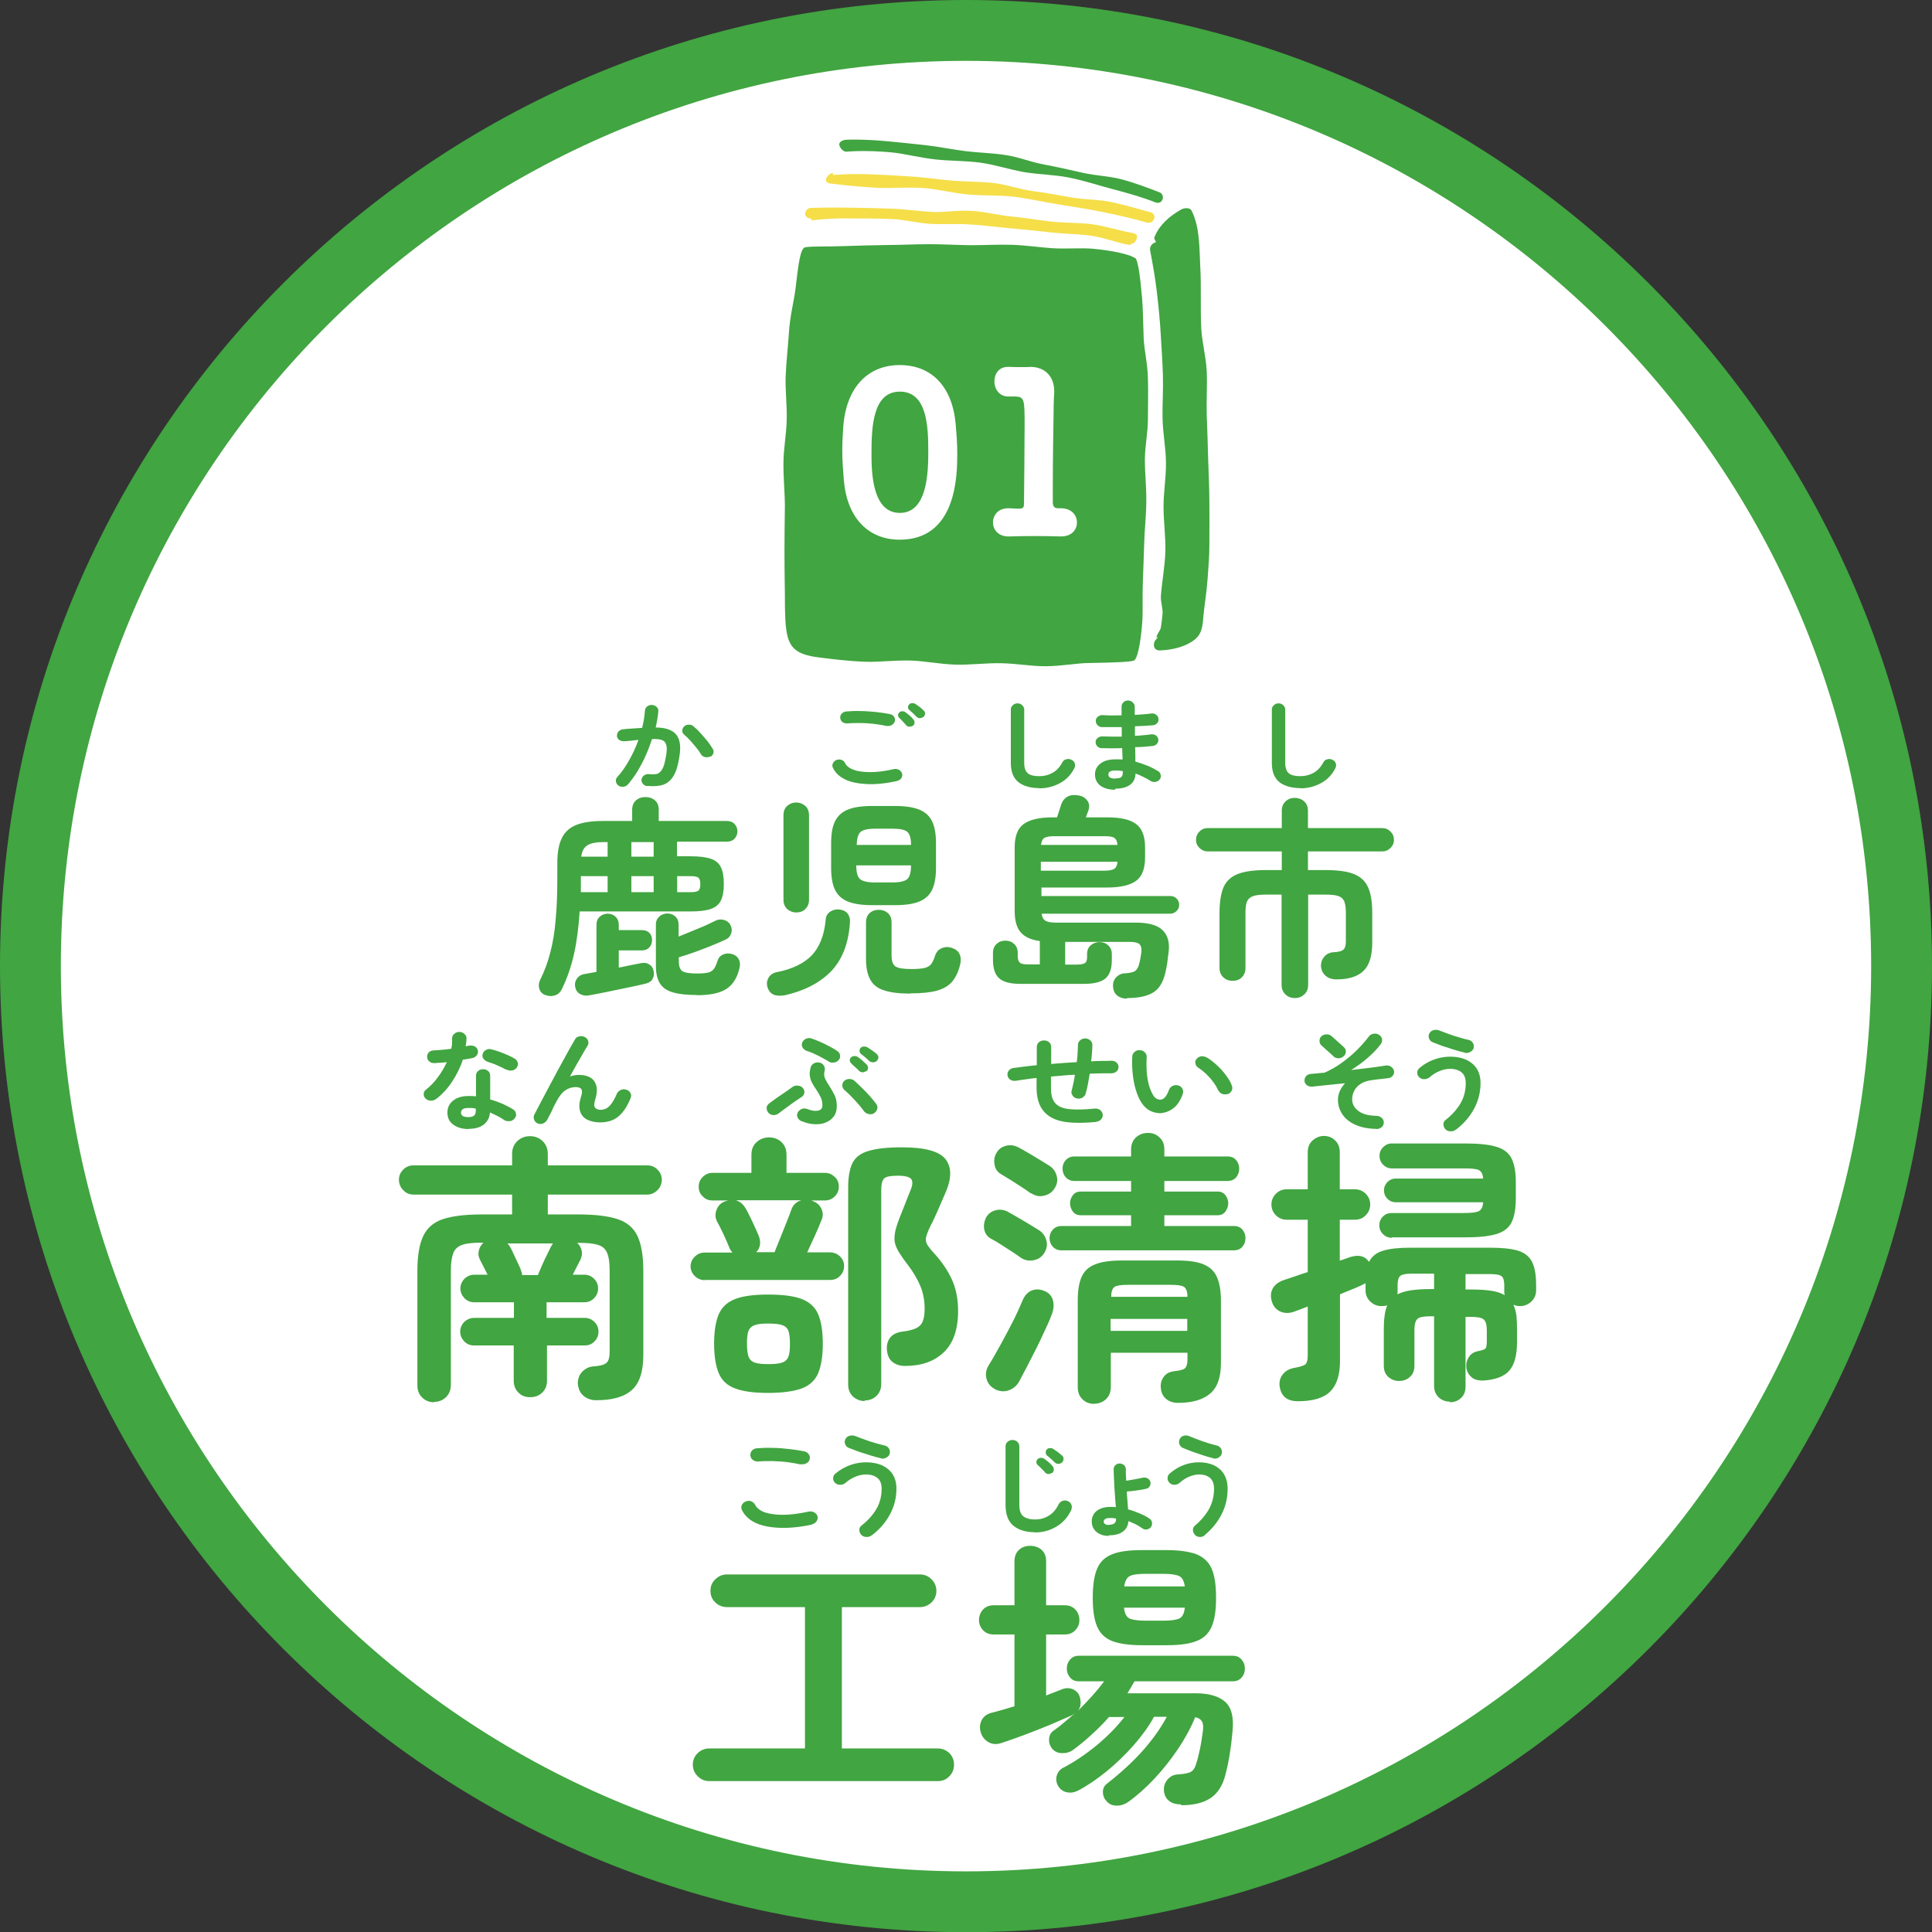
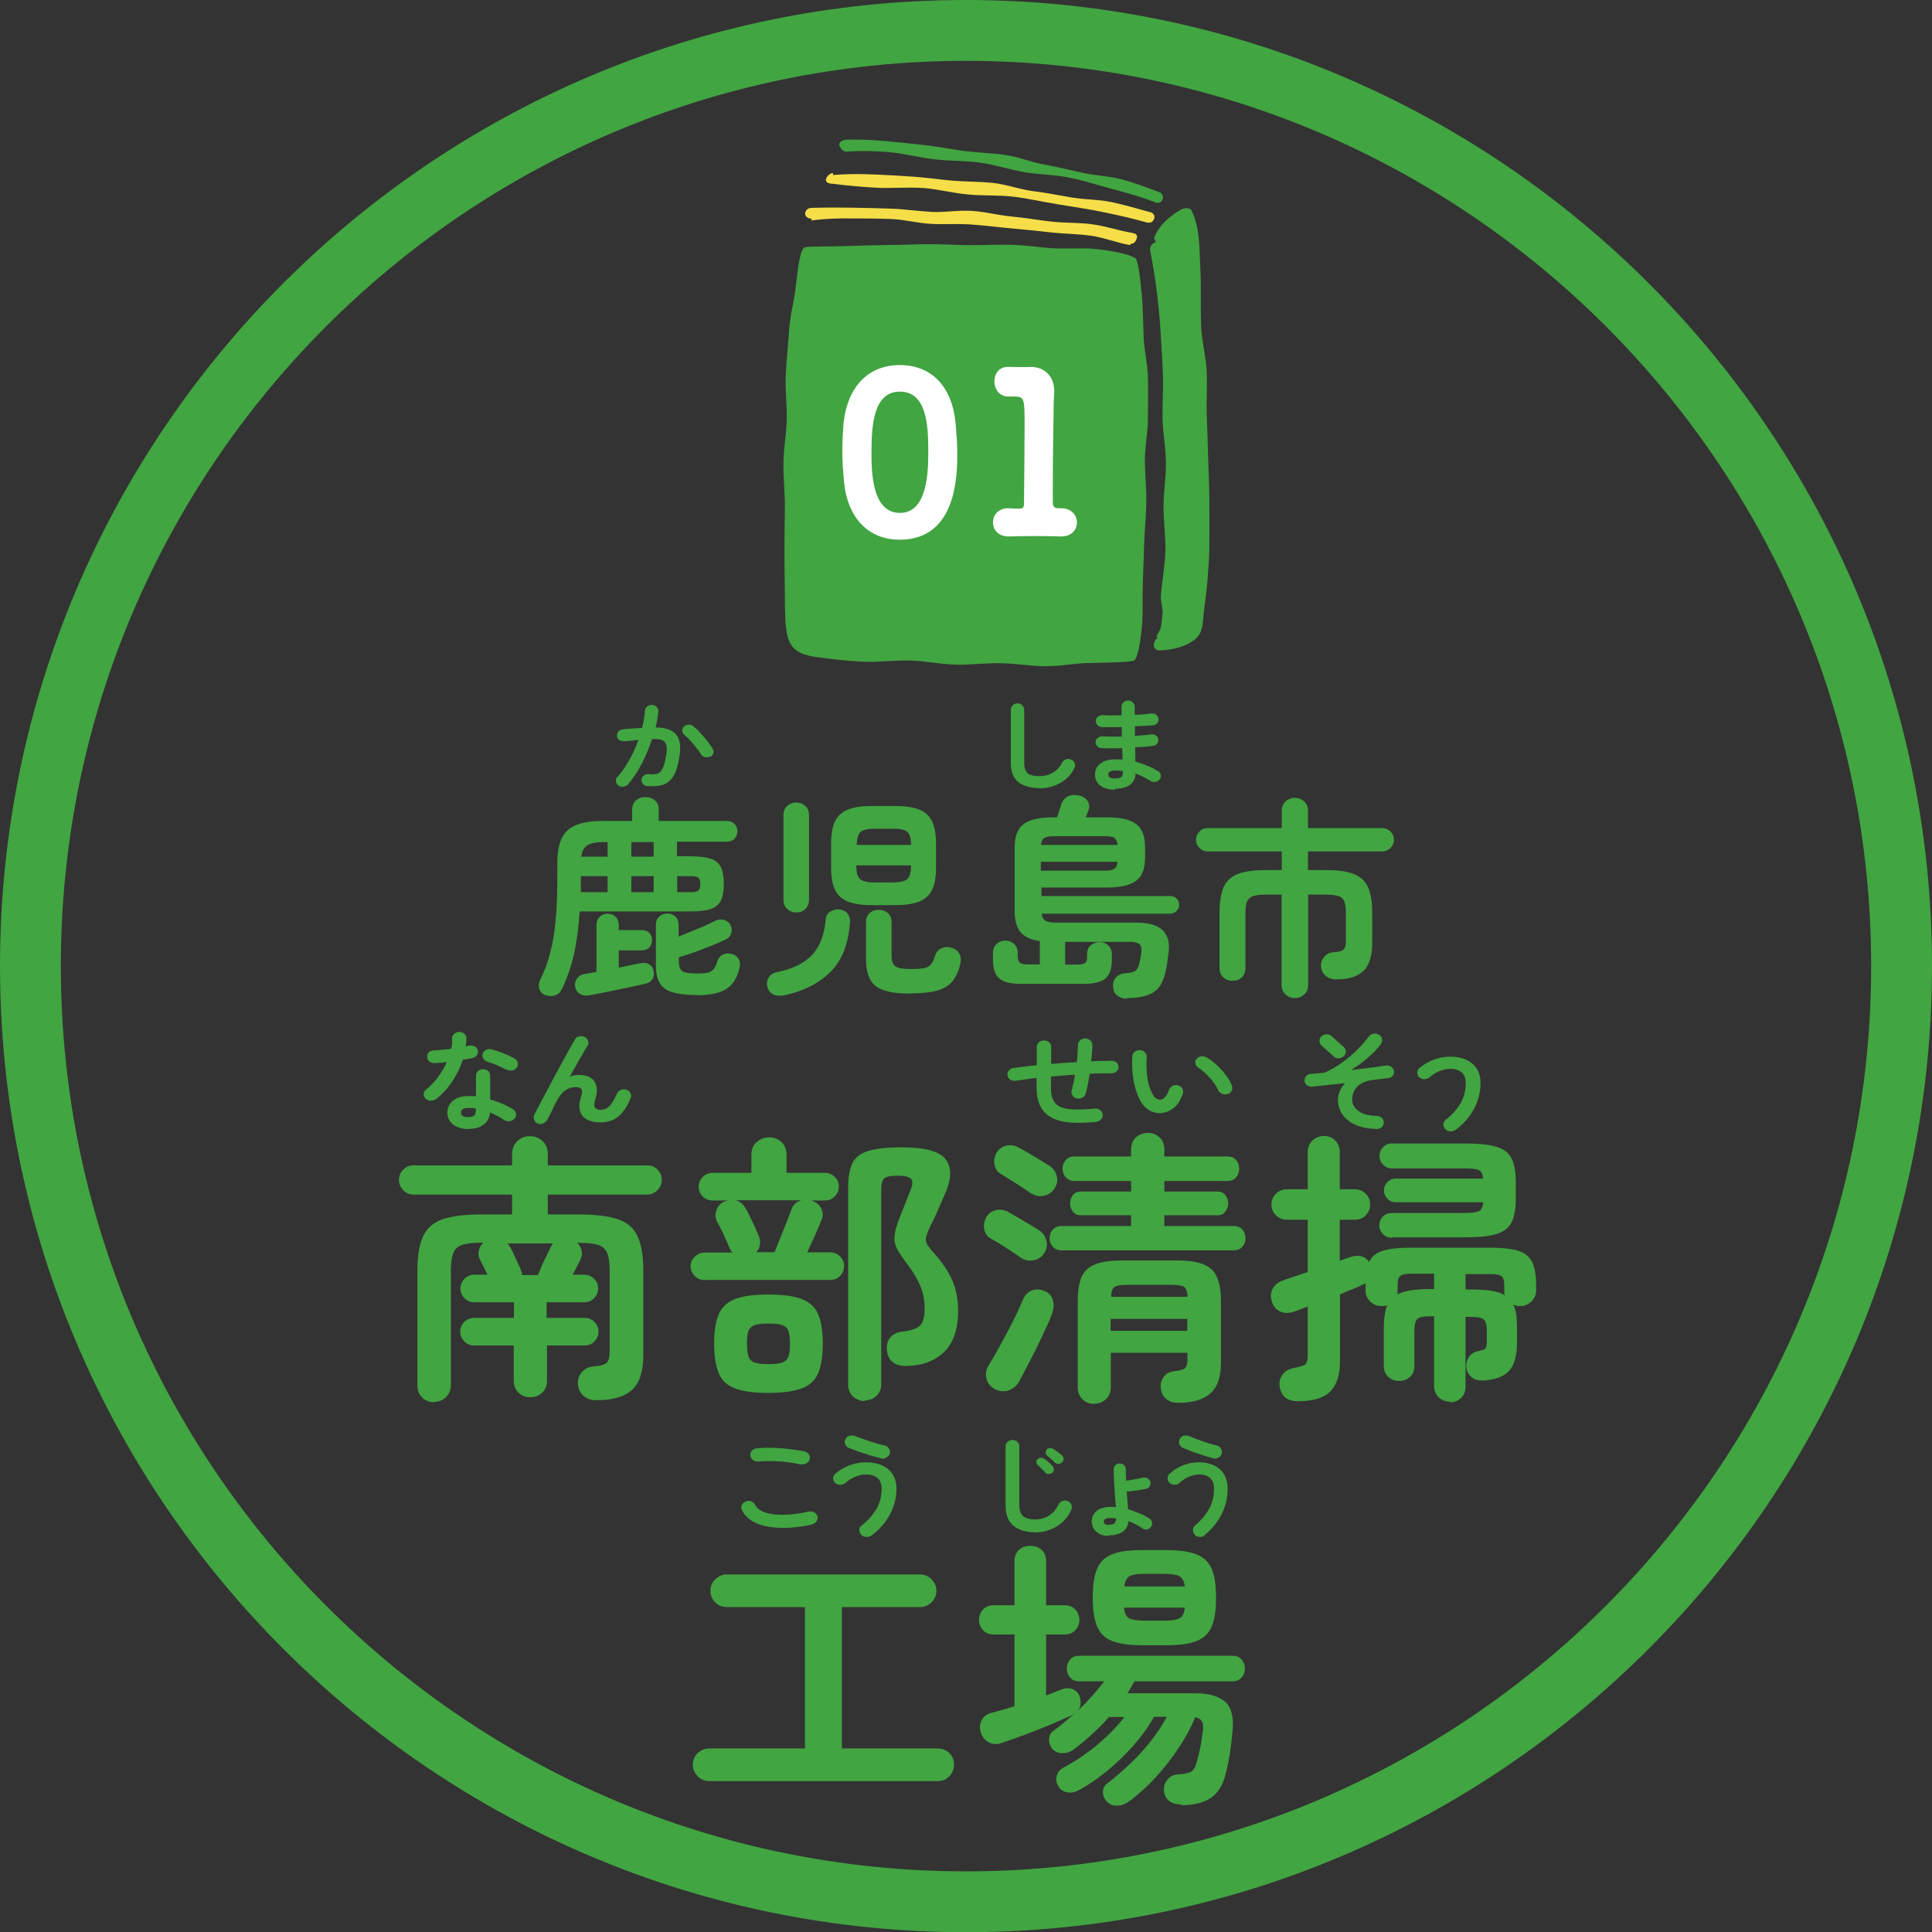
<svg xmlns="http://www.w3.org/2000/svg" id="_レイヤー_2" data-name="レイヤー 2" viewBox="0 0 95.26 95.27">
  <rect x="0" y="0" width="95.26" height="95.27" fill="#333333" stroke="none" />
  <defs>
    <style>
      .cls-1 {
        fill: #41a541;
      }

      .cls-1, .cls-2, .cls-3 {
        stroke-width: 0px;
      }

      .cls-2 {
        fill: #fff;
      }

      .cls-3 {
        fill: #f5de48;
      }
    </style>
  </defs>
  <g id="_レイヤー_1-2" data-name="レイヤー 1">
    <g>
      <g>
-         <path class="cls-2" d="M1.5,47.63c0,25.48,20.65,46.14,46.13,46.14s46.13-20.66,46.13-46.14S73.11,1.5,47.63,1.5,1.5,22.16,1.5,47.63Z" />
        <path class="cls-1" d="M47.63,95.27C21.37,95.27,0,73.9,0,47.63S21.37,0,47.63,0s47.63,21.37,47.63,47.63-21.37,47.64-47.63,47.64ZM47.63,3C23.02,3,3,23.02,3,47.63s20.02,44.64,44.63,44.64,44.63-20.02,44.63-44.64S72.24,3,47.63,3Z" />
      </g>
      <g>
        <g>
          <g>
            <path class="cls-1" d="M21.39,69.14c-.22,0-.42-.08-.57-.23-.16-.15-.24-.35-.24-.6v-5.66c0-.74.1-1.31.29-1.71.19-.4.52-.68.97-.83.46-.15,1.09-.23,1.9-.23h1.51v-.98h-4.87c-.2,0-.36-.07-.5-.22-.14-.14-.21-.32-.21-.51s.07-.36.21-.5c.14-.14.31-.21.5-.21h4.87v-.56c0-.27.09-.48.26-.64.17-.16.38-.24.62-.24s.45.08.62.24c.17.16.26.37.26.64v.56h4.91c.2,0,.36.07.5.21.14.14.21.31.21.5s-.07.37-.21.51c-.14.14-.31.22-.5.22h-4.91v.98h1.53c.81,0,1.45.08,1.91.23.46.15.79.43.98.83.19.4.29.97.29,1.71v4.17c0,.81-.19,1.39-.57,1.72-.38.34-.96.5-1.76.5-.23,0-.44-.07-.61-.21-.17-.14-.27-.35-.29-.62,0-.22.07-.42.22-.58.16-.16.35-.25.57-.26.31-.02.52-.08.62-.17.11-.09.16-.28.16-.57v-3.99c0-.38-.04-.67-.13-.87-.08-.2-.24-.33-.45-.39-.22-.07-.54-.1-.96-.1h-.06c.11.1.18.23.22.38.03.15.01.3-.06.45-.04.07-.09.17-.16.31-.07.14-.14.28-.22.43h.57c.19,0,.35.07.48.2.13.13.2.29.2.48s-.07.35-.2.48c-.13.14-.3.2-.48.2h-1.86v.77h1.88c.19,0,.35.07.48.2.13.13.2.29.2.48s-.07.35-.2.48c-.13.14-.3.2-.48.2h-1.86v1.74c0,.24-.08.44-.24.59-.16.15-.35.22-.59.22s-.42-.07-.57-.22c-.16-.15-.24-.35-.24-.59v-1.74h-1.96c-.19,0-.35-.07-.48-.2-.13-.14-.2-.3-.2-.48s.07-.35.2-.48c.14-.13.3-.2.5-.2h1.95v-.77h-1.96c-.19,0-.35-.07-.48-.2-.13-.14-.2-.3-.2-.48s.07-.34.2-.48c.14-.13.3-.2.5-.2h.64c-.07-.13-.13-.26-.2-.4-.07-.14-.13-.24-.17-.33-.08-.15-.1-.3-.06-.46.03-.15.11-.28.23-.39h-.07c-.41,0-.73.03-.95.1-.22.07-.38.2-.46.39-.08.2-.13.49-.13.87v5.66c0,.24-.08.44-.24.6-.16.15-.35.23-.57.23ZM25.75,62.87h.77c.06-.13.12-.29.2-.47.08-.18.16-.36.25-.53.08-.17.15-.31.2-.41.02-.03.04-.06.05-.08.01-.03.03-.05.05-.07h-2.25s.09.09.13.17c.05.08.11.21.18.36.07.16.15.32.22.47.07.15.13.28.15.37.02.04.03.07.03.1,0,.03.01.06.02.09Z" />
            <path class="cls-1" d="M34.75,63.12c-.19,0-.35-.07-.49-.2-.14-.14-.21-.3-.21-.48s.07-.35.21-.48c.14-.14.3-.2.49-.2h1.37s-.05-.06-.08-.09c-.02-.03-.04-.07-.06-.11-.08-.19-.17-.41-.3-.69-.13-.27-.23-.48-.32-.63-.09-.18-.11-.36-.04-.56.07-.2.19-.34.37-.42.04-.02.07-.03.11-.04.03,0,.07-.02.1-.03h-.77c-.19,0-.35-.06-.48-.2-.14-.13-.2-.29-.2-.48s.07-.35.2-.48c.13-.13.3-.2.48-.2h1.92v-.9c0-.26.09-.47.26-.62.17-.15.38-.23.61-.23s.45.08.61.23c.16.15.25.36.25.62v.9h1.9c.19,0,.34.07.48.2s.2.29.2.48-.07.35-.2.48c-.13.13-.29.2-.48.2h-.67l.06.03c.2.07.34.19.43.38.09.19.09.38,0,.57-.07.18-.17.42-.3.71-.14.3-.27.59-.4.87h1.12c.2,0,.36.07.5.2.14.14.2.3.2.48s-.07.35-.2.48c-.13.14-.3.2-.5.2h-6.17ZM37.88,68.68c-.7,0-1.24-.07-1.63-.22-.39-.14-.66-.39-.81-.75-.15-.36-.23-.84-.23-1.46s.08-1.1.23-1.45c.15-.35.42-.6.81-.75.39-.15.93-.22,1.63-.22s1.26.07,1.65.22c.39.15.66.4.81.75.15.35.23.83.23,1.45s-.08,1.1-.23,1.46c-.15.35-.42.6-.81.75-.39.14-.94.22-1.65.22ZM37.28,61.74h.91c.08-.2.18-.45.29-.72.11-.28.22-.54.32-.8.1-.26.18-.45.22-.58.08-.23.25-.39.49-.46h-3.23c.19.06.34.17.45.35.07.1.14.24.23.42.09.18.17.35.25.53.08.17.14.31.18.4.15.35.11.64-.11.87ZM37.88,67.26c.29,0,.51-.02.67-.07.15-.05.26-.14.32-.29.06-.14.08-.36.08-.65s-.03-.5-.08-.64c-.06-.14-.16-.23-.32-.28-.15-.05-.37-.07-.67-.07s-.5.02-.65.07c-.15.05-.26.14-.32.28-.06.14-.08.36-.08.64s.03.51.08.65c.06.14.16.24.32.29.15.05.37.07.65.07ZM42.63,69.08c-.22,0-.41-.08-.57-.22-.16-.15-.24-.35-.24-.59v-9.72c0-.51.07-.91.21-1.2.14-.28.4-.49.79-.6.39-.12.94-.18,1.66-.18,1.14,0,1.86.2,2.16.61.3.41.28.99-.07,1.74-.13.3-.25.57-.36.83-.11.25-.22.49-.34.71-.11.23-.18.42-.21.55-.03.13,0,.25.06.36.07.11.19.27.37.46.36.4.65.83.85,1.27.2.45.3.96.3,1.54,0,.91-.24,1.6-.71,2.04-.47.45-1.11.67-1.91.67-.25,0-.46-.07-.62-.2-.16-.13-.25-.33-.27-.6-.02-.24.04-.45.17-.61.13-.16.35-.26.64-.29.39-.05.67-.14.82-.29.15-.14.23-.42.23-.83s-.07-.79-.22-1.14c-.15-.35-.35-.68-.59-1-.21-.27-.36-.49-.47-.67-.11-.18-.17-.35-.2-.51-.02-.16,0-.34.04-.54.05-.2.13-.44.25-.74.09-.23.18-.44.25-.63.07-.19.16-.4.25-.63.1-.24.11-.42.03-.53-.08-.11-.3-.17-.66-.17s-.57.04-.67.13c-.1.09-.15.28-.15.58v9.56c0,.24-.08.44-.24.59-.16.15-.35.22-.57.22Z" />
            <path class="cls-1" d="M50.34,62.02c-.11-.08-.26-.19-.45-.31-.19-.12-.37-.24-.56-.36-.19-.12-.34-.21-.46-.27-.19-.1-.3-.26-.34-.46-.04-.21,0-.4.08-.57.1-.19.25-.31.46-.37.2-.06.4-.04.61.06.12.07.29.16.49.28.21.12.41.24.61.36.2.12.36.22.47.29.19.13.3.31.35.52.05.22,0,.43-.13.62-.12.18-.29.29-.52.33s-.43,0-.62-.13ZM49.06,68.49c-.22-.11-.36-.28-.42-.51-.06-.23-.02-.45.1-.65.19-.3.38-.64.59-1.02.21-.38.41-.76.61-1.15.2-.39.35-.74.48-1.04.1-.24.25-.41.45-.49.2-.08.41-.07.64.03.2.08.34.23.4.43.06.2.05.41-.02.64-.08.22-.19.49-.33.78-.14.3-.28.61-.44.93-.16.32-.32.63-.47.92-.15.29-.29.54-.4.76-.12.21-.29.35-.51.43-.22.08-.45.06-.68-.05ZM50.84,58.85c-.11-.08-.26-.19-.45-.31-.19-.12-.37-.24-.56-.36-.19-.12-.34-.21-.46-.28-.18-.1-.29-.25-.33-.46-.04-.2-.02-.39.08-.57.1-.19.25-.31.46-.37.2-.06.4-.04.61.06.13.07.3.16.5.28.2.12.4.24.6.36.2.12.36.22.47.29.19.13.3.31.35.52.05.22,0,.42-.13.61-.12.18-.29.29-.52.34-.22.05-.43,0-.62-.13ZM52.34,61.65c-.18,0-.32-.06-.43-.18-.11-.12-.16-.26-.16-.42s.05-.3.16-.42c.11-.12.25-.18.43-.18h3.43v-.53h-2.48c-.17,0-.3-.06-.39-.18-.09-.12-.14-.26-.14-.41s.05-.28.14-.4c.09-.12.22-.18.39-.18h2.48v-.52h-2.79c-.18,0-.32-.06-.43-.18-.11-.12-.16-.27-.16-.43,0-.16.05-.3.16-.42.11-.12.25-.18.43-.18h2.79v-.34c0-.25.08-.45.24-.6.16-.14.35-.22.59-.22s.41.07.57.22c.16.14.24.34.24.6v.34h3.11c.19,0,.33.06.43.18.1.12.15.26.15.42,0,.17-.05.31-.15.43-.1.12-.25.18-.43.18h-3.11v.52h2.62c.17,0,.3.06.39.18.09.12.14.25.14.4s-.05.28-.14.41c-.09.12-.22.18-.39.18h-2.62v.53h3.42c.19,0,.33.06.43.18.1.12.15.26.15.42s-.05.3-.15.42c-.1.12-.25.18-.43.18h-8.48ZM53.95,69.22c-.22,0-.42-.07-.57-.22-.16-.15-.24-.35-.24-.6v-4.26c0-.49.06-.89.19-1.18.13-.29.35-.5.67-.62.32-.13.76-.19,1.33-.19h2.69c.57,0,1.01.06,1.32.19.31.13.53.33.66.62.13.29.2.68.2,1.18v3.07c0,.71-.18,1.21-.54,1.51-.36.3-.88.45-1.58.45-.24,0-.44-.07-.59-.2-.15-.13-.23-.3-.25-.5-.03-.21.01-.4.13-.57.11-.16.28-.26.52-.29.27-.03.45-.07.53-.14.08-.07.13-.21.13-.43v-.34h-3.78v1.69c0,.25-.08.45-.24.6-.16.15-.35.22-.57.22ZM54.76,65.62h3.78v-.59h-3.78v.59ZM54.78,63.94h3.77c0-.26-.07-.42-.17-.49-.11-.07-.33-.1-.68-.1h-2.06c-.35,0-.57.03-.68.1-.11.07-.17.23-.17.49Z" />
            <path class="cls-1" d="M71.49,69.11c-.21,0-.4-.07-.55-.21-.15-.14-.23-.33-.23-.56v-3.44h-.17c-.34,0-.55.04-.65.13-.1.09-.15.27-.15.55v1.76c0,.23-.07.42-.22.55-.15.14-.33.2-.54.2s-.38-.07-.53-.2c-.15-.14-.22-.32-.22-.55v-1.76c0-.27.01-.5.04-.7.02-.2.07-.37.13-.52-.08.03-.18.04-.28.04-.21,0-.39-.07-.55-.22-.16-.15-.24-.33-.24-.55v-.36s-.06.03-.09.05c-.03.01-.07.03-.11.05-.14.07-.3.14-.48.21-.18.07-.38.15-.58.24v3.3c0,.67-.16,1.17-.48,1.49-.32.32-.85.48-1.6.48-.54,0-.84-.26-.9-.77-.02-.22.04-.42.18-.58.13-.16.33-.26.58-.3.27-.05.44-.11.52-.17.07-.07.11-.22.11-.44v-2.41c-.12.05-.24.09-.34.13-.11.04-.21.08-.32.12-.25.09-.48.09-.69,0-.21-.1-.35-.26-.42-.5-.07-.23-.06-.44.04-.63.1-.19.28-.33.54-.42.16-.05.34-.11.54-.18.2-.07.42-.15.65-.22v-2.58h-1.04c-.2,0-.38-.07-.53-.22-.15-.15-.22-.33-.22-.53s.07-.38.22-.53.33-.22.53-.22h1.04v-1.83c0-.24.08-.44.24-.58.16-.14.35-.22.56-.22s.4.07.55.22c.15.14.23.34.23.58v1.83h.74c.21,0,.39.07.54.22.15.15.22.33.22.53s-.07.38-.22.53c-.14.15-.32.22-.54.22h-.74v2.02l.52-.18c.42-.13.73-.05.92.24.14-.27.37-.46.69-.55.32-.1.77-.15,1.35-.15h3.95c.59,0,1.04.05,1.37.15.32.1.55.29.68.55.13.26.2.64.2,1.12v.29c0,.21-.08.4-.24.55-.16.15-.35.22-.56.22-.1,0-.21-.02-.32-.07.07.15.12.33.15.54.02.21.03.45.03.72v.57c0,.66-.13,1.14-.39,1.43-.26.29-.7.45-1.3.48-.22,0-.41-.04-.55-.16-.14-.12-.23-.27-.26-.47-.02-.19.02-.36.12-.52.1-.16.25-.26.46-.3.2-.04.32-.08.36-.13.05-.05.07-.18.07-.38v-.5c0-.28-.05-.46-.15-.55-.1-.09-.32-.13-.66-.13h-.24v3.44c0,.23-.07.42-.22.56-.15.14-.33.21-.55.21ZM68.62,61.03c-.17,0-.31-.06-.43-.18-.12-.12-.18-.26-.18-.43,0-.18.06-.32.18-.44.12-.12.26-.17.43-.17h3.57c.35,0,.59-.03.72-.09.13-.06.2-.21.22-.44h-4.3c-.17,0-.31-.06-.42-.17-.11-.11-.17-.25-.17-.42,0-.16.06-.29.17-.41.11-.11.25-.17.42-.17h4.3c-.02-.22-.09-.36-.22-.42-.13-.06-.37-.08-.71-.08h-3.57c-.17,0-.31-.06-.43-.18-.12-.12-.18-.26-.18-.44s.06-.31.18-.43c.12-.12.26-.18.43-.18h3.57c.68,0,1.21.05,1.57.16.37.11.62.3.76.58.14.28.21.68.21,1.19v.77c0,.51-.07.91-.21,1.19-.14.28-.39.47-.76.58-.37.11-.89.16-1.57.16h-3.57ZM68.9,63.82c.18-.09.4-.16.67-.2.27-.04.59-.06.97-.06h.17v-.76h-1.12c-.28,0-.46.04-.55.11-.08.07-.13.22-.13.45v.27c0,.08,0,.14-.01.18ZM74.19,63.85s-.02-.07-.02-.11c0-.04,0-.07,0-.11v-.25c0-.23-.04-.38-.13-.45-.08-.07-.27-.11-.55-.11h-1.23v.76h.24c.4,0,.74.02,1.01.06s.5.11.68.22Z" />
            <path class="cls-1" d="M34.97,87.82c-.22,0-.41-.08-.57-.24-.16-.16-.24-.35-.24-.57s.08-.41.24-.57c.16-.15.35-.23.57-.23h4.72v-6.97h-3.85c-.22,0-.42-.08-.57-.23-.16-.15-.24-.34-.24-.57s.08-.42.24-.57c.16-.16.35-.24.57-.24h9.52c.22,0,.41.08.57.24.16.16.24.35.24.57s-.08.41-.24.57c-.16.15-.35.23-.57.23h-3.85v6.97h4.73c.22,0,.41.08.57.23.15.15.23.34.23.57s-.08.42-.23.57c-.15.16-.34.24-.57.24h-11.27Z" />
            <path class="cls-1" d="M58.24,88.97c-.23,0-.43-.05-.58-.16-.15-.11-.25-.28-.27-.51-.02-.21.04-.4.18-.56.13-.16.31-.24.51-.25.31-.02.52-.06.64-.13.12-.06.21-.21.27-.43.06-.18.11-.4.17-.67.06-.27.1-.55.14-.84.04-.24.03-.42-.03-.53-.06-.11-.17-.19-.34-.22-.21.52-.5,1.05-.85,1.57-.35.52-.74,1.01-1.16,1.46-.42.45-.86.84-1.31,1.16-.16.11-.34.17-.55.17s-.37-.07-.5-.22c-.12-.13-.18-.28-.18-.46,0-.18.08-.32.22-.42.63-.49,1.2-1.01,1.71-1.57.5-.56.91-1.13,1.22-1.71h-.63c-.26.48-.6.94-1.01,1.41-.41.46-.85.89-1.33,1.28-.48.39-.95.71-1.41.95-.18.09-.36.12-.55.08s-.34-.15-.44-.33c-.08-.15-.1-.31-.06-.48.05-.17.15-.3.29-.38.58-.3,1.14-.68,1.69-1.13.55-.46,1-.92,1.36-1.39h-.76c-.27.31-.56.6-.86.87-.3.28-.61.53-.92.76-.16.11-.34.16-.55.15-.2,0-.37-.09-.49-.24-.1-.14-.15-.3-.13-.48.01-.18.1-.32.25-.41.17-.12.34-.25.51-.4.17-.14.34-.29.51-.44-.03.02-.06.04-.08.06-.03.02-.06.04-.1.06-.29.13-.64.28-1.06.46-.42.17-.84.34-1.27.5-.43.16-.8.29-1.11.39-.23.08-.45.07-.64-.04-.19-.11-.32-.27-.38-.48-.07-.21-.05-.41.04-.6.09-.18.26-.31.49-.37.33-.08.7-.19,1.13-.32v-3.54h-1.02c-.22,0-.4-.07-.53-.21-.13-.14-.2-.31-.2-.5s.07-.38.2-.52c.13-.14.31-.21.53-.21h1.02v-2.16c0-.24.07-.43.22-.57.15-.14.34-.2.56-.2s.41.07.56.2c.15.14.22.32.22.57v2.16h.92c.21,0,.39.07.52.21.13.14.2.31.2.52s-.07.36-.2.5c-.13.14-.3.21-.52.21h-.92v3.01c.14-.06.28-.11.41-.16.13-.05.26-.1.38-.15.18-.07.35-.07.53,0,.17.08.29.2.34.38.08.28.05.51-.1.69.5-.49.94-.97,1.3-1.46h-1.25c-.18,0-.32-.06-.43-.19-.11-.13-.16-.27-.16-.44s.05-.31.16-.44.25-.19.43-.19h7.59c.19,0,.33.06.44.19.11.13.16.27.16.44s-.05.32-.16.44c-.11.13-.25.19-.44.19h-4.84c-.06.09-.11.19-.17.29-.06.1-.12.2-.18.3h3.37c.66,0,1.15.15,1.46.43.31.29.42.77.35,1.46-.07.78-.18,1.49-.35,2.13-.13.52-.37.9-.72,1.14-.35.24-.84.36-1.46.36ZM56.32,81.12c-.62,0-1.12-.07-1.47-.2-.36-.14-.6-.37-.75-.71-.15-.34-.22-.82-.22-1.43s.07-1.11.22-1.44c.14-.34.39-.57.75-.71.35-.14.84-.2,1.47-.2h1.19c.62,0,1.11.07,1.47.2.35.14.61.37.76.71.15.34.22.82.22,1.44s-.07,1.09-.22,1.43c-.15.34-.4.58-.76.71-.36.14-.84.2-1.47.2h-1.19ZM55.42,78.22h3c-.04-.27-.13-.44-.28-.51-.15-.07-.41-.11-.77-.11h-.88c-.37,0-.63.03-.78.11-.15.07-.24.24-.28.51ZM56.49,79.91h.88c.37,0,.63-.04.78-.11.15-.07.24-.25.27-.53h-3c.03.28.12.46.27.53.15.07.42.11.79.11Z" />
          </g>
          <g>
            <path class="cls-1" d="M26.88,49.07c-.15-.07-.25-.18-.29-.32-.04-.14-.03-.29.04-.43.21-.42.38-.87.5-1.35.13-.48.22-1.03.27-1.65.06-.62.08-1.33.08-2.13v-.65c0-.5.07-.91.22-1.21.14-.3.38-.52.7-.65.32-.13.76-.2,1.3-.2h1.47v-.56c0-.2.07-.35.19-.46.13-.11.28-.16.46-.16s.34.05.47.16c.13.11.19.26.19.46v.56h3.36c.16,0,.29.05.38.15.09.1.14.22.14.36s-.05.26-.14.36c-.09.1-.22.15-.38.15h-2.46v.72h.66c.43,0,.76.04,1,.12.24.08.41.22.5.41.1.2.15.47.15.83s-.05.63-.15.83c-.1.2-.27.33-.5.41-.24.08-.57.12-1,.12h-5.46c-.05.78-.14,1.49-.28,2.11-.14.62-.34,1.19-.6,1.73-.08.15-.19.26-.35.3-.16.05-.32.04-.48-.03ZM29.04,49.08c-.17.03-.32,0-.44-.07-.13-.07-.21-.19-.24-.35-.03-.15,0-.28.08-.4.08-.12.2-.2.35-.23.09-.01.19-.03.29-.05.11-.02.21-.04.33-.06v-2.32c0-.17.05-.3.16-.4.11-.1.24-.15.39-.15s.29.05.39.15c.11.1.16.24.16.4v.26h1.14c.16,0,.29.05.37.14.09.09.13.21.13.35s-.04.26-.13.36c-.09.1-.21.15-.37.15h-1.14v.85c.2-.04.4-.08.58-.12.19-.04.36-.07.51-.1.15-.03.29-.02.41.06.12.07.19.18.22.33.03.13.01.26-.05.38-.06.12-.18.2-.35.24-.24.06-.52.12-.86.19-.33.07-.67.14-1.01.21-.34.07-.65.13-.93.18ZM28.63,43.99h1.33v-.79h-1.32v.41c0,.13,0,.26,0,.38ZM28.66,42.24h1.3v-.72h-.18c-.38,0-.65.05-.82.16-.17.11-.27.29-.3.57ZM31.13,42.24h1.1v-.72h-1.1v.72ZM31.13,43.99h1.1v-.79h-1.1v.79ZM34.35,49.06c-.48,0-.87-.04-1.17-.13-.29-.08-.51-.23-.64-.44-.13-.21-.2-.49-.2-.86v-2.04c0-.17.06-.3.17-.4.11-.1.25-.15.4-.15s.28.05.39.15c.11.1.16.24.16.4v.59c.29-.12.6-.25.95-.39s.62-.27.84-.38c.15-.08.3-.09.45-.05.14.04.25.12.31.24.08.15.09.29.04.43-.05.14-.14.24-.28.3-.21.1-.45.2-.72.31-.27.11-.54.21-.81.31-.27.1-.53.18-.77.25v.21c0,.23.06.39.17.47.11.08.36.12.74.12.25,0,.43-.02.55-.05.12-.03.21-.1.28-.19.06-.09.12-.23.17-.39.05-.15.14-.25.28-.31.14-.06.28-.06.43-.02.15.04.26.12.33.25.07.12.08.26.05.41-.11.49-.32.84-.64,1.05-.31.21-.8.32-1.46.32ZM33.39,43.99h.68c.19,0,.31-.03.37-.08.06-.05.09-.16.09-.31s-.03-.27-.09-.32c-.06-.05-.18-.08-.37-.08h-.68v.79Z" />
            <path class="cls-1" d="M38.63,49.08c-.2.03-.37.02-.51-.05-.14-.07-.24-.2-.29-.4-.04-.17,0-.32.08-.45.09-.13.23-.22.41-.25.75-.15,1.32-.43,1.7-.82.38-.4.62-.98.69-1.75.01-.18.08-.31.21-.4.13-.09.28-.13.45-.12.19.02.33.09.42.2.09.12.13.26.12.43-.07,1.06-.39,1.87-.96,2.45-.57.57-1.35.96-2.33,1.17ZM39.26,44.99c-.17,0-.32-.06-.45-.17-.12-.12-.18-.27-.18-.46v-4.16c0-.2.06-.35.18-.46.12-.11.27-.17.45-.17s.32.06.45.17c.12.11.18.27.18.46v4.16c0,.19-.06.34-.18.46-.12.12-.27.17-.45.17ZM43,44.63c-.5,0-.9-.06-1.2-.18-.29-.12-.5-.31-.63-.58s-.19-.63-.19-1.08v-1.21c0-.46.06-.82.19-1.08.13-.27.34-.46.63-.58.29-.12.69-.18,1.2-.18h1.13c.5,0,.9.06,1.2.18.29.12.5.31.63.58.13.27.19.63.19,1.08v1.21c0,.45-.06.81-.19,1.08-.13.27-.34.46-.63.58-.29.12-.69.18-1.2.18h-1.13ZM42.23,41.66h2.69c0-.32-.06-.53-.18-.64-.12-.11-.36-.16-.72-.16h-.87c-.36,0-.61.06-.72.16-.12.11-.18.32-.19.64ZM43.14,43.51h.87c.37,0,.61-.06.73-.17.12-.11.18-.34.18-.67h-2.7c0,.34.06.56.18.67.12.11.37.17.73.17ZM44.88,48.99c-.54,0-.97-.05-1.29-.16-.32-.1-.55-.28-.68-.53-.14-.25-.21-.59-.21-1.02v-1.8c0-.2.06-.35.18-.46.12-.11.27-.16.45-.16s.32.05.45.16c.12.11.18.26.18.46v1.63c0,.27.06.45.19.54.13.09.39.13.79.13.28,0,.49-.02.64-.05.15-.04.26-.1.33-.19.07-.09.14-.24.2-.43.06-.17.16-.29.33-.36.16-.07.33-.07.5-.01.18.06.31.16.37.3.07.14.08.3.04.48-.08.37-.22.66-.4.88-.18.21-.44.36-.77.45-.33.09-.77.13-1.31.13Z" />
            <path class="cls-1" d="M55.56,49.24c-.18,0-.34-.05-.47-.15-.13-.1-.2-.25-.21-.46-.01-.18.04-.32.16-.45.12-.12.27-.19.45-.19.25-.02.42-.06.5-.13.08-.07.15-.19.19-.38.02-.08.04-.16.05-.23.01-.07.02-.15.04-.25.03-.21,0-.36-.08-.44-.08-.08-.25-.12-.49-.12h-3.18v1.12h.58c.2,0,.33-.03.4-.08.07-.05.1-.15.1-.29v-.15c0-.18.06-.33.18-.43.12-.1.26-.16.43-.16s.31.05.43.16c.12.11.18.25.18.43v.29c0,.43-.1.73-.31.91-.21.18-.56.27-1.05.27h-3.15c-.49,0-.84-.09-1.04-.27-.21-.18-.31-.49-.31-.91v-.35c0-.18.06-.33.18-.44.12-.11.26-.16.43-.16s.31.05.43.16c.12.11.18.25.18.44v.16c0,.16.04.27.11.33.07.06.21.08.4.08h.58v-1.15c-.43-.06-.75-.2-.95-.44-.2-.23-.29-.59-.29-1.06v-3.11c0-.55.14-.93.43-1.15.29-.22.77-.34,1.44-.34h.22l.21-.65c.06-.17.16-.29.3-.37.15-.08.33-.1.56-.06.17.03.31.11.42.25.1.14.12.3.06.47,0,.03-.02.07-.05.14-.03.07-.05.14-.08.22h1.05c.67,0,1.15.11,1.44.34.29.22.43.61.43,1.15v.48c0,.55-.14.93-.43,1.15-.29.22-.77.34-1.44.34h-3.24v.42h6.35c.13,0,.23.04.31.12.08.08.13.18.13.31s-.04.23-.13.31c-.08.08-.19.13-.31.13h-6.34c.02.17.08.28.19.35.11.06.27.09.49.09h3.96c.62,0,1.06.12,1.32.37.26.25.36.61.3,1.09-.02.15-.04.28-.05.39-.01.11-.03.25-.07.43-.1.56-.3.94-.6,1.14-.3.2-.74.3-1.32.3ZM51.32,42.93h3.14c.22,0,.38-.03.48-.09.09-.06.15-.18.16-.35h-3.78v.44ZM51.33,41.66h3.77c-.01-.17-.07-.29-.16-.35-.09-.06-.25-.08-.48-.08h-2.49c-.22,0-.37.03-.47.08-.1.06-.15.17-.17.35Z" />
            <path class="cls-1" d="M63.83,49.21c-.17,0-.33-.06-.45-.18-.13-.12-.19-.28-.19-.47v-4.45h-.77c-.27,0-.47.02-.62.07-.15.05-.25.13-.31.26-.06.13-.08.32-.08.57v2.71c0,.2-.06.35-.18.47-.12.12-.27.17-.46.17s-.33-.06-.45-.17c-.13-.12-.19-.27-.19-.47v-2.71c0-.54.07-.96.2-1.27.14-.3.37-.52.71-.65.34-.13.8-.19,1.39-.19h.77v-.92h-3.65c-.16,0-.3-.06-.41-.17-.12-.12-.17-.25-.17-.4,0-.16.06-.3.17-.41.12-.12.25-.17.41-.17h3.65v-.85c0-.2.06-.35.19-.47.13-.12.28-.17.45-.17s.34.06.46.17c.13.12.19.27.19.47v.85h3.66c.16,0,.3.06.41.17.12.12.17.25.17.41s-.06.29-.17.4c-.12.12-.25.17-.41.17h-3.66v.92h.86c.59,0,1.06.06,1.39.19.33.13.57.34.71.65.14.3.21.73.21,1.27v1.47c0,.64-.14,1.11-.43,1.39-.29.28-.73.42-1.34.42-.22,0-.39-.06-.53-.18-.14-.12-.21-.28-.23-.47,0-.17.04-.32.16-.46.11-.14.27-.22.47-.23.25-.01.41-.06.48-.13.08-.07.12-.21.12-.41v-1.4c0-.25-.03-.44-.08-.57-.06-.13-.16-.22-.3-.26-.14-.05-.35-.07-.62-.07h-.86v4.45c0,.2-.06.35-.19.47-.13.12-.28.18-.46.18Z" />
          </g>
        </g>
        <g>
          <path class="cls-1" d="M31.92,38.76c-.09,0-.17-.05-.22-.11-.05-.06-.08-.14-.07-.22.01-.08.06-.15.13-.2.07-.05.15-.07.24-.06.12.01.22.02.31,0,.09,0,.17-.04.23-.1.07-.06.13-.16.18-.29.05-.14.09-.32.13-.56.03-.21.04-.37,0-.49-.03-.12-.1-.2-.21-.24-.11-.04-.27-.06-.49-.05-.09.27-.19.54-.31.81-.12.27-.26.53-.4.77-.15.24-.31.46-.48.66-.06.06-.13.1-.22.11-.09.01-.17,0-.25-.06-.07-.05-.11-.12-.12-.2-.01-.08,0-.15.07-.22.22-.24.41-.52.59-.84.18-.32.33-.65.45-.99-.11.01-.23.03-.35.04-.12.01-.24.02-.35.03-.09,0-.17-.02-.24-.06-.07-.05-.11-.11-.12-.2,0-.08.02-.16.07-.22.06-.06.13-.1.22-.11.16-.02.32-.03.48-.04.16-.01.32-.02.47-.03.08-.3.12-.59.14-.85,0-.08.04-.15.11-.21.07-.05.14-.08.24-.07.09,0,.17.04.23.1.06.06.09.13.08.22-.01.12-.03.25-.05.38-.02.13-.05.27-.08.41.5,0,.84.13,1.02.36.18.23.23.59.15,1.06-.06.41-.15.73-.28.95-.13.22-.3.37-.51.45-.21.07-.47.09-.78.06ZM35.01,37.3c-.08.04-.16.05-.25.03-.09-.02-.15-.07-.2-.14-.06-.11-.14-.22-.24-.34-.1-.12-.19-.23-.29-.34-.1-.11-.2-.21-.29-.28-.07-.06-.1-.12-.1-.2,0-.08.03-.15.09-.21.06-.06.14-.09.23-.09.09,0,.17.02.23.08.12.1.24.21.35.34.12.13.23.26.34.39.1.13.19.26.26.38.05.07.06.15.03.23-.03.08-.08.14-.16.17Z" />
-           <path class="cls-1" d="M44.23,38.51c-.55.12-1.05.17-1.48.15-.43-.02-.8-.09-1.08-.23-.29-.14-.49-.33-.6-.57-.04-.08-.04-.15,0-.23.04-.08.1-.13.18-.16.08-.03.17-.03.25,0,.08.03.14.09.17.16.07.14.21.25.43.33.22.08.49.11.83.11.34,0,.72-.05,1.15-.15.09-.02.18,0,.25.04.08.05.13.11.15.19.02.08,0,.15-.04.22-.05.07-.12.11-.2.13ZM43.72,35.8c-.2-.05-.41-.08-.64-.11-.22-.02-.45-.04-.67-.04-.22,0-.42,0-.62.02-.09,0-.17-.01-.24-.06-.07-.05-.11-.11-.12-.2-.01-.08.01-.16.07-.22.05-.06.13-.1.22-.11.22-.02.46-.03.73-.02.26,0,.52.03.77.05.25.03.47.06.66.1.09.02.16.06.2.13.05.07.06.14.04.22-.02.08-.07.14-.15.19-.08.04-.16.06-.25.04ZM45.02,35.78s-.11.06-.18.05c-.07,0-.12-.03-.17-.08-.04-.05-.09-.11-.16-.18-.06-.07-.12-.13-.18-.18-.03-.04-.05-.08-.05-.13,0-.05.03-.1.07-.14.04-.04.09-.05.15-.05.06,0,.11.02.16.06.06.04.12.09.2.16.08.07.14.13.18.19.04.05.06.1.05.16,0,.06-.03.11-.08.15ZM45.53,35.35s-.1.06-.17.06c-.07,0-.12-.02-.17-.07-.05-.05-.11-.1-.17-.17-.07-.06-.13-.12-.19-.17-.04-.03-.06-.08-.06-.13,0-.05.02-.1.06-.14.04-.04.09-.06.15-.06.06,0,.11.01.16.04.06.04.13.09.21.15.08.06.14.12.2.18.04.04.07.09.06.15,0,.06-.03.11-.07.16Z" />
          <path class="cls-1" d="M51.26,38.86c-.44,0-.79-.1-1.04-.29-.25-.2-.38-.51-.38-.95v-2.64c0-.08.03-.15.1-.21.06-.06.14-.09.23-.09s.17.03.23.09c.06.06.1.13.1.21v2.64c0,.24.06.41.18.51.12.1.31.14.57.14.23,0,.44-.05.64-.16.2-.11.36-.28.49-.52.04-.08.1-.13.19-.15.09-.03.17-.02.25.02.08.03.14.09.17.17.03.08.02.16-.01.23-.16.33-.4.58-.71.75-.31.17-.65.26-1.02.26Z" />
          <path class="cls-1" d="M55,38.94c-.3,0-.54-.06-.73-.19-.18-.13-.28-.32-.28-.57,0-.22.09-.4.28-.54.18-.14.43-.2.75-.2.11,0,.22,0,.33.01l-.02-.56c-.38.01-.72.01-1.01,0-.09,0-.17-.04-.22-.1-.06-.06-.08-.13-.08-.21,0-.08.04-.14.11-.2.07-.05.15-.08.23-.07.14,0,.29.01.45.01.16,0,.33,0,.5,0,0-.08,0-.16,0-.24s0-.16,0-.23c-.18,0-.35,0-.52,0-.17,0-.32,0-.46,0-.09,0-.17-.04-.22-.1-.06-.06-.08-.13-.08-.22,0-.08.04-.14.11-.2.07-.05.15-.08.23-.07.27.02.58.02.93.01v-.43c0-.08.03-.15.09-.21.06-.06.14-.09.23-.09s.17.03.23.09c.06.06.1.13.1.21v.19c0,.07,0,.14,0,.22.15-.01.29-.02.43-.03.14-.01.27-.02.38-.04.09-.01.17,0,.24.06.07.05.11.11.12.19.01.08,0,.16-.06.22-.05.06-.12.1-.21.11-.13.01-.27.02-.42.03-.15,0-.31.02-.47.02,0,.08,0,.15,0,.23,0,.08,0,.16,0,.24.15,0,.29-.02.42-.03.13-.01.26-.02.37-.04.09-.01.17,0,.24.05.07.05.11.11.12.19.01.08,0,.15-.06.22-.05.06-.12.1-.21.11-.12.01-.26.03-.41.04-.15.01-.3.02-.46.02,0,.13.01.26.01.38,0,.12,0,.23,0,.33.21.06.41.13.61.21.19.08.36.17.51.26.07.04.12.11.13.19.02.08,0,.16-.05.22-.05.07-.12.11-.21.12-.09.02-.17,0-.25-.05-.1-.07-.22-.13-.34-.19-.12-.06-.25-.12-.39-.17-.01.26-.11.45-.29.57-.18.12-.42.18-.73.18ZM54.99,38.38c.15,0,.25-.02.3-.07.05-.05.07-.12.07-.2v-.09c-.12-.02-.25-.03-.37-.03s-.2.02-.26.05c-.06.04-.08.09-.08.15,0,.13.11.2.34.2Z" />
-           <path class="cls-1" d="M64.13,38.86c-.44,0-.79-.1-1.04-.29-.25-.2-.38-.51-.38-.95v-2.64c0-.08.03-.15.1-.21.06-.06.14-.09.23-.09s.17.03.23.09c.06.06.1.13.1.21v2.64c0,.24.06.41.18.51.12.1.31.14.57.14.23,0,.44-.05.64-.16.2-.11.36-.28.49-.52.04-.08.1-.13.19-.15.09-.03.17-.02.25.02.08.03.14.09.17.17.03.08.02.16-.01.23-.16.33-.4.58-.71.75s-.65.26-1.02.26Z" />
        </g>
        <g>
          <path class="cls-1" d="M21.51,54.18c-.08.06-.16.09-.26.09s-.18-.03-.25-.09c-.07-.06-.11-.14-.11-.23s.04-.17.11-.22c.23-.18.43-.39.6-.63.17-.23.32-.48.43-.73-.11.01-.21.03-.31.03-.1,0-.2.01-.29.02-.1,0-.19-.02-.26-.08-.07-.06-.11-.14-.11-.24,0-.09.03-.16.09-.22.06-.06.15-.09.26-.09.13,0,.26-.02.41-.03.14-.01.29-.03.43-.05.02-.08.03-.17.04-.25,0-.09,0-.17,0-.25,0-.09.03-.17.1-.23.07-.06.15-.1.25-.1s.19.03.26.1c.07.06.11.14.1.23,0,.12-.02.25-.04.38.03,0,.05-.01.08-.02.03,0,.05-.01.08-.01.1-.02.19-.01.28.03.08.04.14.11.16.2.02.09,0,.17-.05.24-.05.07-.13.12-.22.14-.06.01-.14.03-.22.04-.08.01-.17.03-.25.04-.12.38-.3.73-.52,1.07-.22.34-.48.62-.78.86ZM23.11,55.67c-.3,0-.55-.07-.75-.21-.2-.14-.3-.34-.3-.61,0-.24.1-.44.29-.59.19-.15.45-.22.77-.22.12,0,.24,0,.35.02v-1.02c0-.09.03-.17.1-.23.07-.06.15-.09.25-.09s.18.03.25.09c.07.06.1.14.1.23v1.17c.22.06.42.14.62.22.19.09.37.18.51.27.08.05.13.12.14.21.02.09,0,.17-.07.24-.06.07-.13.12-.23.13-.1.01-.19,0-.27-.05-.1-.07-.21-.13-.33-.2-.12-.06-.25-.12-.38-.18-.02.26-.13.46-.31.6-.18.14-.43.21-.76.21ZM23.1,55.08c.13,0,.23-.03.28-.08.06-.05.08-.14.08-.25v-.09c-.06-.01-.13-.02-.19-.03-.06,0-.12,0-.18,0-.12,0-.22.02-.27.06-.06.04-.09.1-.09.17s.03.12.08.16c.06.04.15.06.28.06ZM24.97,52.75c-.13-.07-.28-.15-.45-.22-.17-.08-.33-.13-.46-.17-.09-.03-.16-.08-.22-.15-.05-.07-.07-.15-.04-.24.02-.09.07-.15.16-.2.09-.05.18-.06.27-.03.12.03.25.07.4.12.14.05.28.11.42.17.13.06.25.12.33.17.08.05.13.12.15.2.02.09,0,.17-.06.25-.05.07-.13.12-.23.13-.1.02-.19,0-.27-.05Z" />
          <path class="cls-1" d="M26.53,55.4c-.09-.03-.15-.09-.19-.18-.04-.09-.03-.17,0-.25.07-.13.15-.3.26-.5.11-.2.22-.42.35-.66.13-.24.25-.48.39-.73.13-.25.26-.49.39-.72.13-.23.25-.45.35-.64.11-.19.2-.35.27-.47.04-.08.11-.13.21-.15.1-.02.19-.01.27.03.09.05.15.11.17.2.03.08.01.17-.04.25-.06.09-.13.21-.22.37-.09.15-.19.33-.3.52-.11.19-.22.4-.34.61.14-.05.28-.08.43-.08.38,0,.64.11.78.32.14.22.16.51.04.89-.06.19-.07.33-.01.4.05.07.14.11.28.11.09,0,.18-.02.26-.06.08-.04.17-.11.26-.23.09-.12.18-.28.28-.51.04-.08.1-.14.19-.18.09-.04.18-.04.28-.01.09.03.16.09.2.17.04.08.04.17,0,.25-.16.4-.36.7-.6.9-.24.2-.54.29-.91.29-.25,0-.46-.05-.64-.14-.17-.09-.29-.24-.34-.42-.06-.19-.04-.43.05-.71.06-.17.06-.29.02-.36-.04-.07-.14-.11-.28-.11-.18,0-.35.05-.5.15-.16.1-.31.29-.46.57-.02.03-.04.09-.09.17-.04.08-.09.18-.13.28-.05.1-.09.19-.14.27-.04.08-.07.14-.08.16-.04.08-.11.14-.2.19-.09.04-.19.04-.29,0Z" />
-           <path class="cls-1" d="M38.39,54.9c-.08.06-.16.08-.26.08-.1,0-.18-.05-.24-.11-.06-.07-.09-.15-.09-.24,0-.09.05-.16.12-.22.07-.05.16-.12.26-.19.1-.08.21-.15.33-.23.11-.08.22-.15.32-.22.1-.07.18-.13.25-.18.08-.05.17-.08.27-.06.1.01.18.05.24.12.06.07.08.15.07.23-.01.09-.06.16-.14.21-.1.07-.23.15-.37.25-.14.1-.28.2-.41.3-.14.1-.25.18-.35.26ZM39.53,55.29c-.09-.04-.15-.09-.2-.18-.04-.08-.04-.16,0-.25.04-.08.11-.14.2-.18.09-.04.18-.03.27,0,.22.09.4.11.54.08.14-.03.21-.12.21-.25,0-.17-.03-.31-.1-.44-.07-.13-.14-.25-.22-.37-.07-.1-.13-.2-.19-.31-.06-.1-.09-.22-.11-.34-.02-.12,0-.26.04-.42.02-.09.08-.15.16-.2.08-.04.17-.06.27-.04.1.02.17.07.22.15.05.08.06.16.04.25-.04.15-.03.29.03.41.06.12.13.24.21.36.08.13.16.26.24.42.08.15.12.34.12.56,0,.2-.05.38-.15.51-.1.13-.23.23-.4.3-.17.07-.36.09-.56.08-.21-.01-.41-.06-.62-.15ZM40.85,52.33c-.17-.1-.35-.2-.53-.29-.19-.09-.36-.17-.53-.22-.09-.03-.16-.08-.21-.16-.05-.08-.06-.16-.03-.24.03-.09.09-.15.18-.2.09-.04.18-.05.27-.02.14.05.29.1.44.17.15.07.31.14.45.22.15.08.28.15.39.23.08.05.13.12.14.21.01.09,0,.17-.07.24-.06.07-.14.11-.24.12-.1.01-.19,0-.27-.06ZM43.1,54.89c-.08.05-.17.06-.27.04-.1-.02-.17-.07-.23-.14-.06-.09-.15-.2-.26-.33s-.23-.25-.35-.38c-.12-.13-.24-.24-.35-.33-.07-.06-.1-.13-.11-.22,0-.09.02-.16.09-.23.07-.06.15-.1.25-.1.1,0,.19.03.26.09.12.11.25.23.39.37.14.14.27.27.39.41.12.14.22.26.3.37.05.08.07.16.04.24-.02.09-.07.15-.16.21ZM42.71,52.81s-.11.07-.18.06c-.07,0-.14-.03-.18-.08-.05-.05-.11-.11-.19-.18-.08-.07-.14-.13-.2-.19-.04-.04-.06-.08-.06-.14,0-.06.02-.11.07-.15.04-.04.1-.06.16-.06.06,0,.12.01.17.05.06.04.14.1.22.17.08.07.15.14.21.2.05.05.07.1.07.17,0,.06-.03.12-.09.17ZM42.87,52.32c-.05-.05-.12-.11-.2-.18-.08-.07-.15-.12-.22-.18-.04-.03-.06-.08-.07-.13,0-.06.01-.11.05-.16.04-.04.1-.07.16-.07.06,0,.12,0,.18.04.06.04.14.09.23.15.09.06.17.13.23.18.05.05.08.1.08.16s-.02.12-.07.17c-.04.05-.1.07-.18.08-.07,0-.14-.02-.2-.06Z" />
          <path class="cls-1" d="M54.04,55.32c-.55.05-1.02.06-1.43.01-.41-.05-.74-.17-.99-.38-.17-.14-.3-.32-.38-.53-.08-.21-.13-.46-.13-.77v-.5c-.19.02-.37.04-.55.07-.17.02-.33.05-.48.07-.1.01-.18,0-.26-.05-.08-.05-.13-.12-.14-.21-.02-.09,0-.17.06-.24.05-.07.13-.12.22-.13.16-.02.34-.04.54-.07.19-.02.4-.05.62-.07v-.9c0-.09.04-.17.1-.23.07-.06.16-.09.26-.09s.18.03.25.09c.07.06.1.14.1.23v.84c.21-.02.42-.03.63-.05.21-.01.42-.03.63-.04.02-.15.04-.3.04-.45.01-.14.02-.28.02-.4,0-.09.04-.17.11-.23.07-.06.15-.09.25-.09.1,0,.18.04.25.1.07.06.1.14.1.23,0,.12-.01.25-.02.39-.01.13-.02.27-.04.41.18-.01.35-.02.52-.02.17,0,.33,0,.48-.01.1,0,.18.03.25.09.07.06.1.14.1.22s-.03.16-.1.22c-.07.06-.15.09-.25.09-.33,0-.69,0-1.07.02-.03.18-.06.35-.09.52-.03.17-.07.32-.11.46-.02.09-.08.15-.16.2-.08.05-.17.06-.27.04-.1-.02-.17-.07-.22-.15-.05-.08-.07-.16-.04-.24.03-.12.06-.24.09-.38.03-.13.05-.27.07-.4-.2.01-.39.02-.59.04-.2.02-.39.03-.59.05v.57c0,.2.02.37.07.5.05.13.12.24.22.32.15.12.37.2.66.22.29.03.69.02,1.2-.03.1-.01.19.01.27.07.08.06.12.13.13.22.01.09-.01.17-.08.24-.06.07-.14.11-.25.12Z" />
          <path class="cls-1" d="M57.26,54.89c-.18,0-.36-.03-.53-.11-.17-.08-.32-.22-.44-.4-.11-.16-.2-.37-.28-.62-.08-.25-.13-.52-.16-.81-.03-.29-.04-.58-.02-.87,0-.09.05-.16.12-.22.07-.06.16-.09.25-.08.1,0,.18.04.25.11.07.07.09.14.09.23-.02.25-.01.5,0,.74.02.24.06.46.11.65.06.2.13.36.21.49.09.15.21.22.35.22.17,0,.32-.17.43-.49.03-.08.09-.14.18-.19.09-.04.18-.05.28-.02.09.03.16.08.2.16.04.08.05.16.02.25-.11.32-.26.55-.45.7-.19.15-.39.23-.61.25ZM60.53,53.94c-.1.03-.19.03-.28-.01-.09-.04-.15-.1-.19-.18-.06-.13-.14-.27-.24-.4-.1-.14-.22-.27-.34-.39-.13-.12-.25-.22-.39-.31-.08-.05-.13-.12-.15-.21-.02-.09,0-.17.07-.24.06-.07.14-.11.24-.12.09,0,.18.02.27.07.17.1.33.23.49.38.16.15.31.31.44.49.13.17.23.34.29.51.03.08.03.17-.01.25-.04.08-.11.14-.2.17Z" />
          <path class="cls-1" d="M67.87,55.66c-.42,0-.78-.08-1.06-.21-.28-.13-.49-.3-.63-.52-.14-.21-.21-.45-.21-.7,0-.15.03-.29.09-.43.06-.14.15-.27.26-.39-.3.03-.59.06-.87.09s-.53.05-.75.08c-.1,0-.19-.02-.26-.07-.07-.06-.12-.13-.12-.22,0-.09.02-.16.08-.23.06-.07.14-.1.24-.11.1,0,.21-.02.33-.03.12-.01.23-.02.34-.03.29-.13.58-.29.85-.49.28-.2.53-.41.76-.64.23-.23.42-.45.57-.65.06-.08.13-.12.23-.14.1-.02.19,0,.27.05.08.05.13.11.15.2.02.09,0,.17-.05.25-.16.22-.37.44-.63.67-.26.23-.54.43-.84.62.32-.04.63-.07.92-.11.3-.04.55-.07.77-.11.1-.02.19,0,.27.05.08.05.13.12.15.2.02.09,0,.17-.05.24-.05.07-.13.12-.23.13-.1.01-.21.03-.34.04-.13.01-.26.03-.41.05-.26.03-.46.09-.61.19-.15.1-.26.22-.32.35-.07.14-.1.27-.1.41,0,.23.1.42.3.57.2.16.5.24.91.25.1,0,.18.04.25.1.07.06.1.14.1.23,0,.09-.04.17-.11.23-.07.06-.16.09-.26.09ZM65.75,52.08l-.59-.53c-.07-.06-.1-.14-.1-.23s.03-.17.1-.23c.07-.06.15-.09.25-.09s.18.03.25.09l.59.53c.07.06.11.14.11.23s-.04.17-.11.23c-.07.06-.15.1-.25.1s-.18-.03-.25-.09Z" />
-           <path class="cls-1" d="M71.78,55.7c-.08.06-.16.09-.27.08-.1,0-.19-.04-.25-.11-.06-.07-.09-.15-.09-.24,0-.09.04-.16.12-.22.32-.25.56-.53.73-.82.17-.3.25-.62.25-.99,0-.24-.07-.42-.21-.53-.14-.11-.33-.17-.56-.17-.17,0-.35.04-.52.11-.18.07-.35.18-.51.32-.08.06-.16.08-.26.08-.1,0-.18-.04-.25-.11-.06-.07-.09-.15-.08-.23,0-.09.05-.16.12-.22.23-.19.48-.33.74-.42.26-.09.52-.13.77-.13.28,0,.54.05.76.14.22.1.4.24.53.43.13.19.2.44.2.73,0,.46-.11.88-.32,1.27-.21.39-.5.73-.88,1.02ZM72.22,51.9c-.18-.04-.36-.09-.55-.15-.19-.06-.38-.12-.56-.18-.18-.07-.34-.13-.47-.18-.09-.04-.15-.1-.18-.19-.03-.08-.03-.17.02-.25.04-.08.12-.14.21-.16.1-.02.19-.02.28.02.2.08.43.16.68.25.26.08.51.16.75.21.1.02.17.07.22.15.05.08.06.16.04.25-.02.09-.08.15-.17.2-.09.05-.18.06-.27.04Z" />
+           <path class="cls-1" d="M71.78,55.7c-.08.06-.16.09-.27.08-.1,0-.19-.04-.25-.11-.06-.07-.09-.15-.09-.24,0-.09.04-.16.12-.22.32-.25.56-.53.73-.82.17-.3.25-.62.25-.99,0-.24-.07-.42-.21-.53-.14-.11-.33-.17-.56-.17-.17,0-.35.04-.52.11-.18.07-.35.18-.51.32-.08.06-.16.08-.26.08-.1,0-.18-.04-.25-.11-.06-.07-.09-.15-.08-.23,0-.09.05-.16.12-.22.23-.19.48-.33.74-.42.26-.09.52-.13.77-.13.28,0,.54.05.76.14.22.1.4.24.53.43.13.19.2.44.2.73,0,.46-.11.88-.32,1.27-.21.39-.5.73-.88,1.02ZM72.22,51.9Z" />
          <path class="cls-1" d="M40.04,75.17c-.6.13-1.14.18-1.62.16-.47-.02-.87-.1-1.18-.25-.31-.15-.53-.36-.66-.63-.04-.08-.04-.17,0-.25.04-.08.11-.14.2-.17.09-.04.18-.04.27,0,.09.04.15.1.19.18.08.15.23.27.47.36.24.08.54.12.91.12.37,0,.79-.06,1.26-.16.1-.02.19,0,.27.04.08.05.14.12.16.2.02.09,0,.17-.05.24-.05.08-.13.12-.22.15ZM39.49,72.21c-.22-.05-.45-.09-.69-.12-.25-.03-.49-.04-.73-.05-.24,0-.46,0-.67.02-.1.01-.19-.01-.27-.07-.08-.05-.12-.13-.13-.22-.01-.09.01-.17.07-.24.06-.07.14-.11.24-.12.24-.02.5-.03.79-.02.29,0,.57.03.84.06.27.03.51.07.72.11.1.03.17.07.22.15.05.07.07.15.04.24-.02.09-.07.15-.16.2-.09.05-.18.06-.27.04Z" />
          <path class="cls-1" d="M42.98,75.7c-.08.06-.16.09-.27.08-.1,0-.19-.04-.25-.11-.06-.07-.09-.15-.09-.24,0-.09.04-.16.12-.22.32-.25.56-.53.73-.82.17-.3.25-.62.25-.99,0-.24-.07-.42-.21-.53-.14-.11-.33-.17-.56-.17-.17,0-.35.04-.52.11-.18.07-.35.18-.51.32-.08.06-.16.08-.26.08-.1,0-.18-.04-.25-.11-.06-.07-.09-.15-.08-.23,0-.09.05-.16.12-.22.23-.19.48-.33.74-.42.26-.09.52-.13.77-.13.28,0,.54.05.76.14.22.1.4.24.53.43.13.19.2.44.2.73,0,.46-.11.88-.32,1.27-.21.39-.5.73-.88,1.02ZM43.43,71.9c-.18-.04-.36-.09-.55-.15-.19-.06-.38-.12-.56-.18-.18-.07-.34-.13-.47-.18-.09-.04-.15-.1-.18-.19-.03-.08-.03-.17.02-.25.04-.08.12-.14.21-.16.1-.02.19-.02.28.02.2.08.43.16.68.25.26.08.51.16.75.21.1.02.17.07.22.15.05.08.06.16.04.25-.02.09-.08.15-.17.2-.09.05-.18.06-.27.04Z" />
          <path class="cls-1" d="M51.04,75.55c-.46,0-.81-.11-1.07-.32-.26-.21-.39-.56-.39-1.03v-2.88c0-.09.03-.17.1-.23.07-.06.15-.09.24-.09s.18.03.24.09c.07.06.1.14.1.23v2.88c0,.27.06.45.19.56.13.1.32.16.59.16.24,0,.46-.06.66-.18.21-.12.37-.31.5-.57.04-.08.11-.14.2-.17.09-.03.18-.02.26.02.09.04.14.1.17.18.03.09.02.17-.01.25-.17.36-.41.63-.73.82-.32.19-.67.29-1.06.29ZM51.87,72.62s-.1.06-.17.06c-.07,0-.13-.03-.17-.08-.04-.05-.1-.11-.17-.18-.07-.07-.14-.14-.2-.19-.04-.04-.06-.08-.06-.14,0-.06.02-.11.07-.15.04-.04.09-.06.15-.06.06,0,.12.01.17.05.06.04.13.09.21.16.08.07.15.14.2.2.04.05.06.1.06.17,0,.07-.03.12-.08.17ZM52.03,72.13c-.05-.05-.11-.11-.19-.18-.07-.07-.14-.12-.21-.18-.04-.03-.06-.08-.07-.14,0-.06.01-.11.05-.16.04-.04.09-.07.15-.07.06,0,.12,0,.17.04.06.04.13.09.22.15.09.07.16.13.22.18.05.05.07.1.07.16s-.02.12-.07.17c-.05.05-.1.07-.17.08-.07,0-.13-.02-.18-.06Z" />
          <path class="cls-1" d="M54.67,75.73c-.25,0-.46-.07-.61-.2-.15-.13-.23-.3-.23-.51s.08-.39.24-.52c.16-.13.39-.2.68-.2.04,0,.08,0,.13,0,.04,0,.09,0,.14.02-.02-.2-.03-.41-.05-.65-.02-.23-.03-.46-.04-.68-.01-.22-.02-.4-.02-.55,0-.08.03-.15.09-.2.06-.06.13-.08.21-.08s.15.03.21.08c.06.06.09.12.09.2,0,.16,0,.35.02.57.12-.02.26-.04.41-.07.15-.03.29-.05.41-.08.08-.02.16,0,.23.03.07.04.12.1.14.17.02.08.01.15-.03.22-.04.07-.1.11-.19.13-.14.03-.3.06-.47.08-.17.03-.33.04-.47.05,0,.16.02.31.03.46.01.15.02.29.03.42.19.05.38.12.57.2.19.08.35.16.49.26.07.05.11.11.12.19.01.08,0,.15-.05.22-.04.06-.11.1-.19.12-.08.02-.16,0-.23-.05-.1-.07-.21-.14-.33-.2-.12-.06-.24-.11-.36-.16-.02.23-.11.4-.28.52-.16.12-.39.18-.69.18ZM54.68,75.18c.24,0,.35-.09.35-.28v-.03c-.05,0-.11-.01-.16-.02-.05,0-.1,0-.15,0-.11,0-.18.01-.23.05-.04.03-.07.07-.07.12s.02.09.06.12c.04.03.1.05.18.05Z" />
          <path class="cls-1" d="M59.4,75.7c-.07.06-.16.09-.25.08-.1,0-.18-.04-.24-.11-.06-.07-.09-.15-.09-.24,0-.09.04-.16.11-.22.3-.25.53-.53.69-.82.16-.3.24-.62.24-.99,0-.24-.07-.42-.2-.53-.13-.11-.31-.17-.53-.17-.16,0-.33.04-.5.11-.17.07-.33.18-.49.32-.07.06-.15.08-.25.08-.09,0-.17-.04-.24-.11-.06-.07-.09-.15-.08-.23,0-.09.04-.16.11-.22.22-.19.45-.33.7-.42.25-.09.49-.13.74-.13.27,0,.51.05.72.14.21.1.38.24.5.43.12.19.19.44.19.73,0,.46-.1.88-.3,1.27-.2.39-.48.73-.83,1.02ZM59.82,71.9c-.17-.04-.34-.09-.52-.15-.18-.06-.36-.12-.53-.18-.17-.07-.32-.13-.45-.18-.08-.04-.14-.1-.17-.19-.03-.08-.02-.17.02-.25.04-.08.11-.14.2-.16.09-.02.18-.02.26.02.19.08.41.16.65.25.24.08.48.16.71.21.09.02.16.07.21.15.05.08.06.16.04.25-.02.09-.08.15-.16.2-.08.05-.17.06-.26.04Z" />
        </g>
      </g>
      <g>
        <g>
          <path class="cls-1" d="M55.96,12.71c.15.1.25.84.35,1.96.05.57.05,1.25.08,2,.03.62.2,1.29.21,2,.02.65,0,1.32,0,2,0,.66-.15,1.33-.15,2.01,0,.67.08,1.35.07,2.01,0,.69-.08,1.36-.1,2-.02.71-.05,1.38-.07,2-.03.75.01,1.43-.03,2.01-.09,1.16-.26,1.81-.41,1.87-.18.07-.98.1-2.17.12-.65,0-1.4.16-2.21.16-.7,0-1.45-.14-2.21-.15-.73-.01-1.48.09-2.21.07-.76-.02-1.5-.18-2.21-.2-.81-.02-1.56.08-2.21.06-1.05-.04-1.84-.16-2.2-.2-1.05-.12-1.48-.37-1.66-1.06-.12-.48-.13-1.16-.13-2.13,0-.14-.02-.95-.02-2.14,0-.62.01-1.35.02-2.14,0-.68-.08-1.4-.07-2.14,0-.7.15-1.42.16-2.14.02-.72-.08-1.45-.05-2.15.03-.75.12-1.47.16-2.14.05-.8.24-1.51.32-2.12.14-1.19.23-2.04.49-2.08.38-.06,1.11-.02,2.04-.06.6-.02,1.29-.04,2.03-.05.64,0,1.33-.04,2.03-.04.67,0,1.35.04,2.03.05.69,0,1.37-.04,2.04-.02.71.02,1.39.13,2.03.17.75.04,1.45-.03,2.04.03,1.01.1,1.74.28,1.99.44Z" />
          <path class="cls-3" d="M56.06,11.72c.03-.16-.09-.21-.25-.24-.65-.11-1.29-.33-1.94-.42-.66-.09-1.33-.06-1.98-.13-.67-.07-1.32-.19-1.97-.25-.68-.06-1.33-.24-1.97-.28-.69-.05-1.36.08-1.99.05-.71-.04-1.37-.14-1.98-.16-.75-.03-1.42-.04-1.98-.05-1.22-.02-1.96.01-1.99.01-.16,0-.31.12-.31.28,0,.16.15.25.31.25v.09s.76-.12,1.98-.1c.56,0,1.23,0,1.97.03.61.02,1.26.2,1.96.24.63.03,1.29-.02,1.97.03.64.04,1.29.13,1.96.19.64.06,1.3.12,1.96.2.65.07,1.31.07,1.97.16.65.09,1.28.35,1.93.46.02,0,.05-.06.06-.06.14,0,.25-.13.28-.28Z" />
          <path class="cls-3" d="M56.91,10.8c.04-.14-.02-.29-.17-.33-.62-.17-1.26-.36-1.91-.5-.64-.14-1.31-.12-1.97-.23-.65-.11-1.3-.24-1.95-.32-.66-.09-1.3-.33-1.94-.4-.68-.07-1.34-.06-1.98-.11-.7-.06-1.36-.16-1.97-.2-.74-.05-1.41-.09-1.97-.11-1.2-.05-1.95.03-1.98.03v-.1c-.15,0-.34.2-.35.34,0,.15.2.19.34.19.03,0,.88.13,2.23.2.64.03,1.41-.04,2.24.01.7.05,1.43.25,2.22.32.72.07,1.48.02,2.24.11.73.09,1.47.26,2.21.38.74.12,1.48.23,2.2.38.75.15,1.48.32,2.18.52.02,0,.05,0,.07,0,.12,0,.21-.06.24-.18Z" />
          <path class="cls-1" d="M57.32,9.84c.05-.14,0-.29-.13-.35-.57-.22-1.19-.46-1.86-.64-.61-.17-1.28-.18-1.94-.33-.63-.14-1.27-.29-1.92-.41-.65-.12-1.27-.38-1.92-.47-.66-.1-1.33-.11-1.96-.19-.69-.09-1.33-.22-1.94-.29-.73-.08-1.39-.15-1.95-.2-1.18-.11-1.94-.07-1.96-.07-.14,0-.35.08-.36.22,0,.15.18.36.33.37.03,0,.9-.09,2.22.03.64.06,1.38.26,2.19.35.69.08,1.45.06,2.22.16.72.1,1.43.34,2.18.47.73.12,1.49.12,2.21.27.75.15,1.46.39,2.15.57.77.2,1.49.41,2.12.66.03.01.06.01.09.01.11,0,.19-.06.23-.17Z" />
          <path class="cls-1" d="M59.63,26.89c0,.56-.05,1.12-.09,1.68-.04.56-.13,1.12-.19,1.67-.05.46-.03.94-.4,1.26-.47.4-1.17.55-1.77.57-.36.01-.36-.45-.11-.6,0,0-.04-.07-.04-.07,0,0-.02.06-.02.06,0,0,.08-.02.08-.02,0,0-.07-.05-.06-.07.05-.15.18-.28.21-.44.04-.25.05-.36.08-.64.03-.29-.1-.6-.08-.9.05-.73.2-1.46.22-2.2.02-.73-.09-1.47-.09-2.2,0-.73.13-1.47.12-2.2-.01-.74-.16-1.47-.17-2.2-.01-.69.04-1.38.02-2.07-.02-.69-.07-1.38-.11-2.07-.04-.69-.11-1.37-.19-2.06-.08-.68-.2-1.36-.33-2.04-.04-.21.12-.37.29-.41-.02-.06-.11-.16-.08-.24.24-.61.75-1.05,1.32-1.37.14-.08.43-.11.51.05.42.84.38,1.83.43,2.74.06,1.02,0,2.05.05,3.07.04.71.24,1.42.27,2.13.03.71-.02,1.43,0,2.14.03.71.05,1.43.07,2.14.02.71.06,1.43.06,2.14,0,.72.01,1.43,0,2.14Z" />
        </g>
        <g>
          <path class="cls-2" d="M41.61,23.71c-.04-.5-.08-.99-.08-1.47,0-.41.02-.8.05-1.22.15-1.94,1.23-3.02,2.78-3.02s2.59,1.03,2.76,2.9c.04.48.08.95.08,1.43,0,1.09-.02,4.28-2.84,4.28-1.51,0-2.58-1.03-2.75-2.9ZM45.77,22.24c0-1.28-.08-2.93-1.4-2.93s-1.4,1.69-1.4,3.04c0,.93.03,2.94,1.4,2.94s1.4-2.04,1.4-3.05Z" />
          <path class="cls-2" d="M52.28,25.06c.56-.01.82.35.82.7s-.25.69-.78.69h-.04c-.3-.01-.74-.02-1.17-.02-.54,0-1.08.01-1.34.02-.53.02-.81-.32-.81-.69,0-.35.25-.7.75-.7h.07c.1.01.31.02.46.02.23,0,.25-.07.25-.29.01-1.21.03-2.83.03-3.84,0-1.25-.01-1.39-.47-1.4h-.25c-.5.04-.77-.34-.77-.75,0-.36.22-.71.66-.71h.06c.19.01.46.01.68.01h.23s.09-.01.14-.01c.74,0,1.18.49,1.18,1.2v.04c-.01.2-.03.52-.03.91-.01.9-.04,2.24-.04,3.68v.86c0,.18.08.28.25.28h.13Z" />
        </g>
      </g>
    </g>
  </g>
</svg>